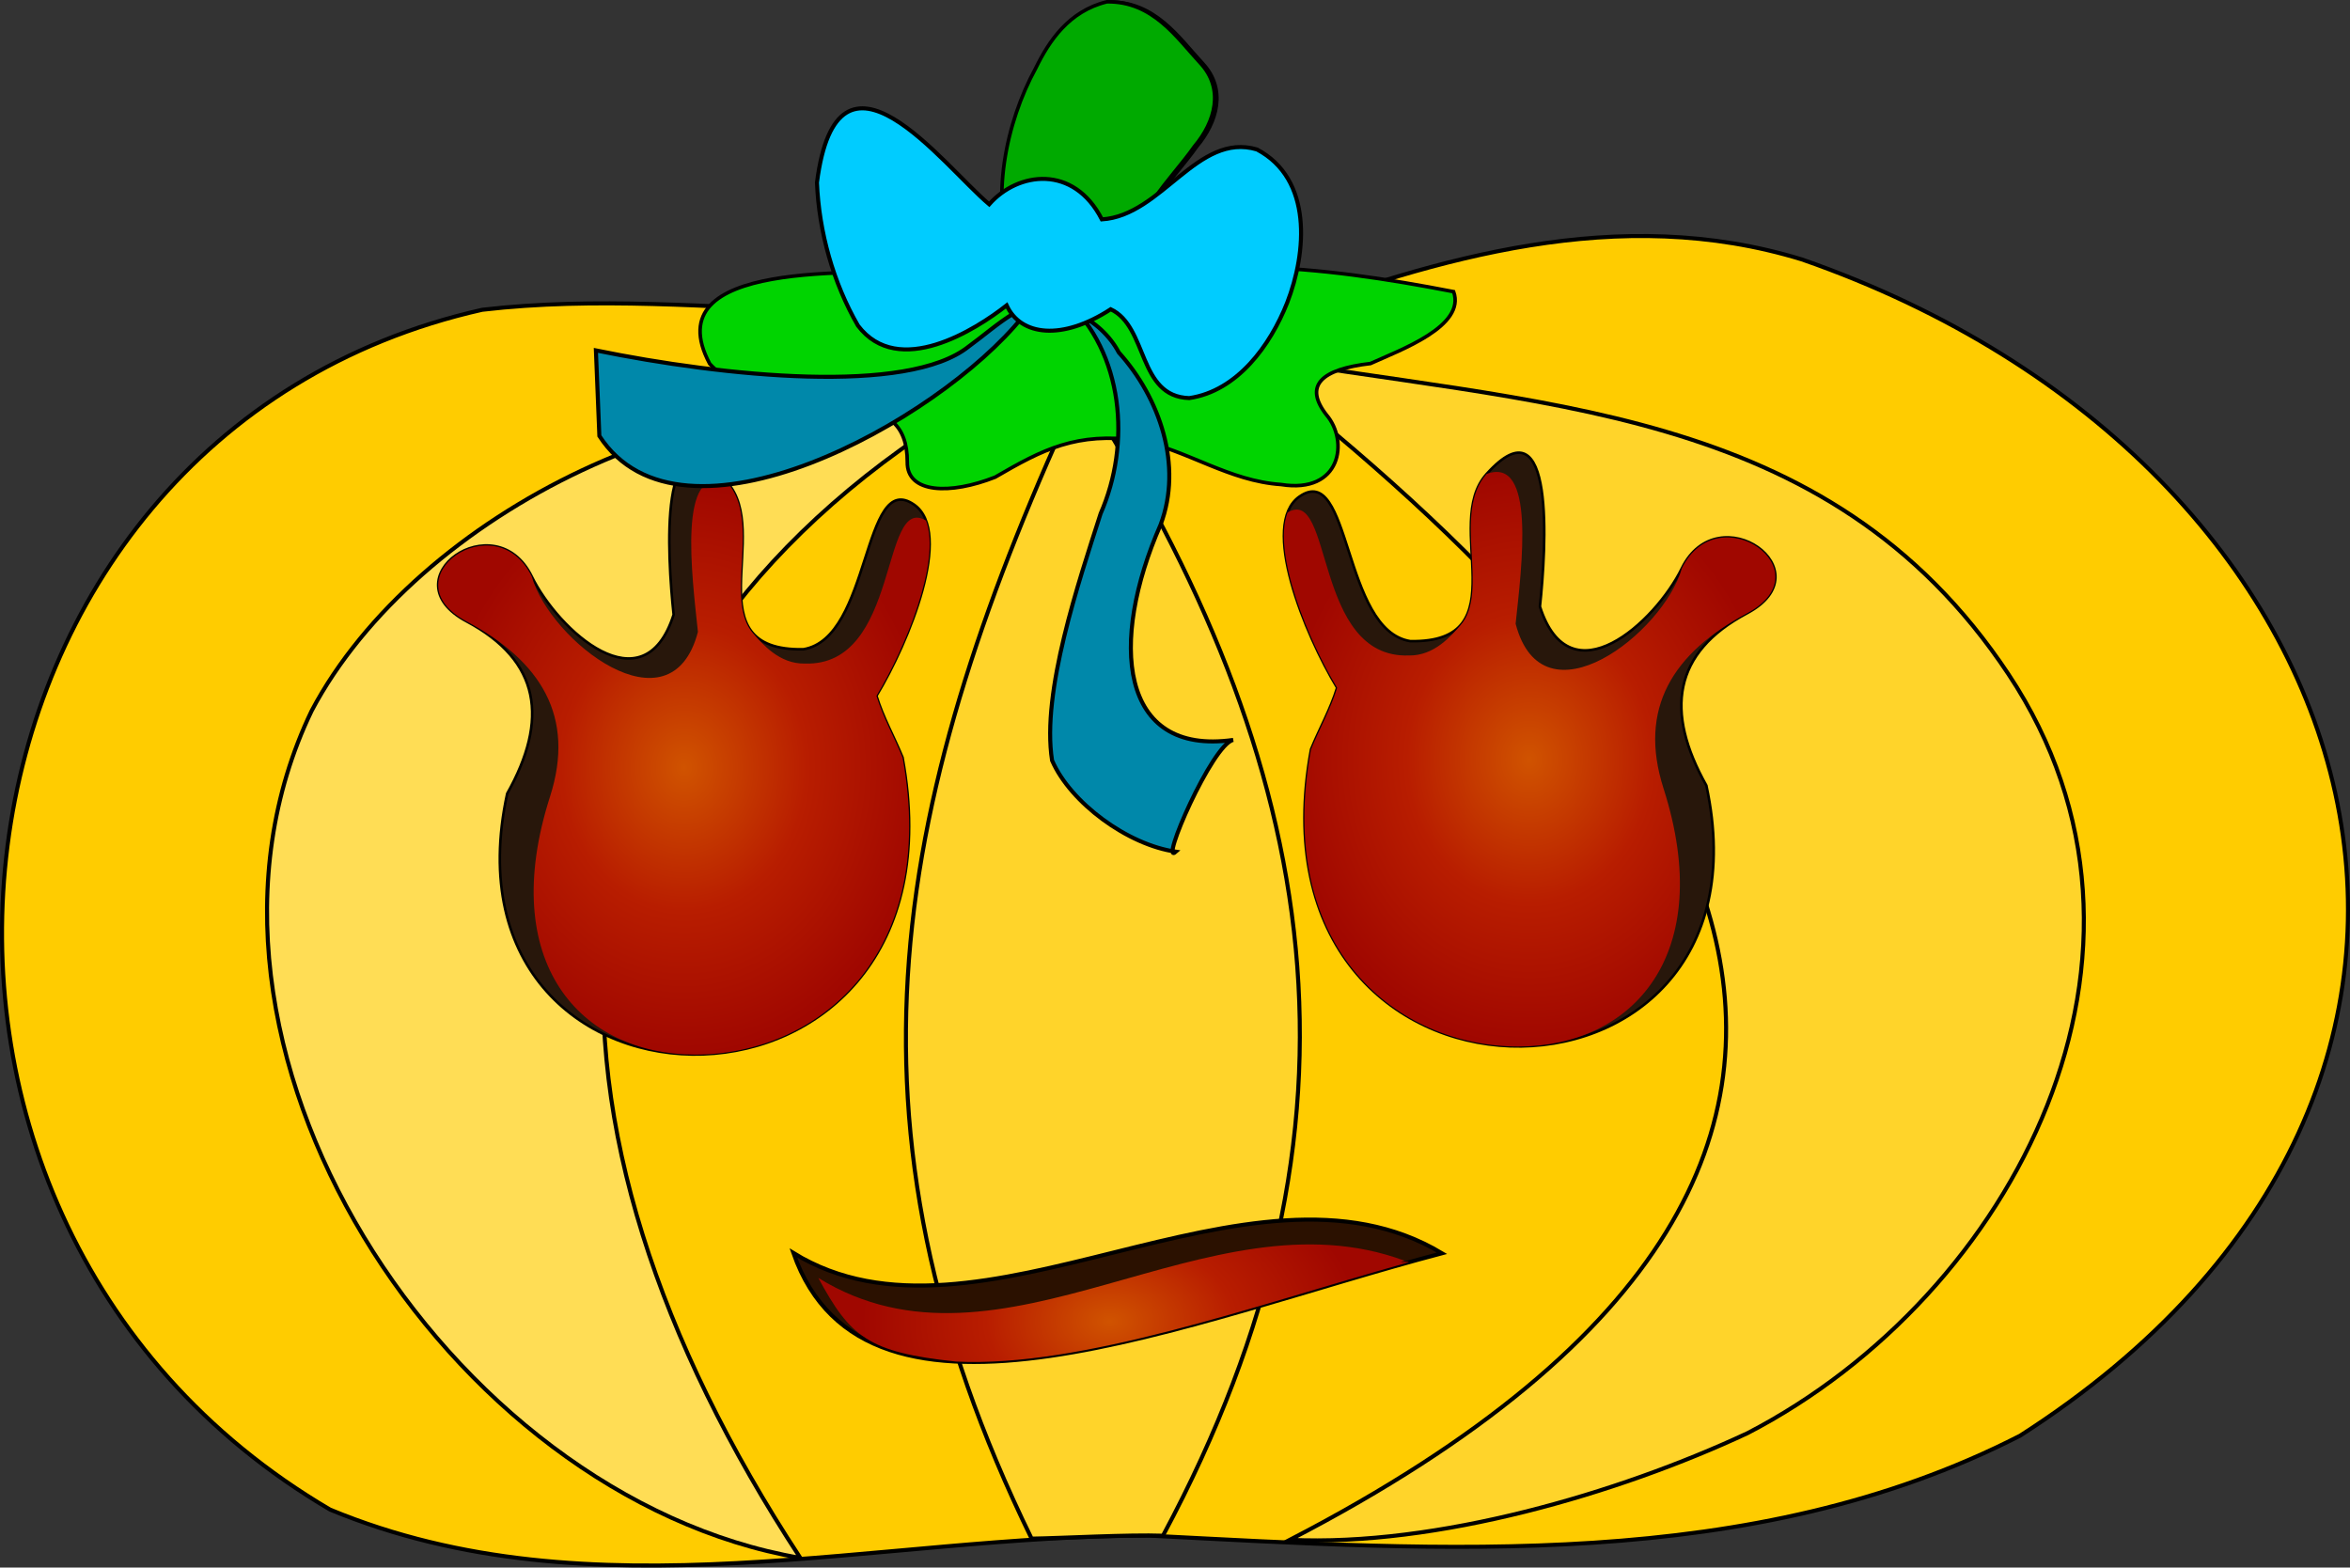
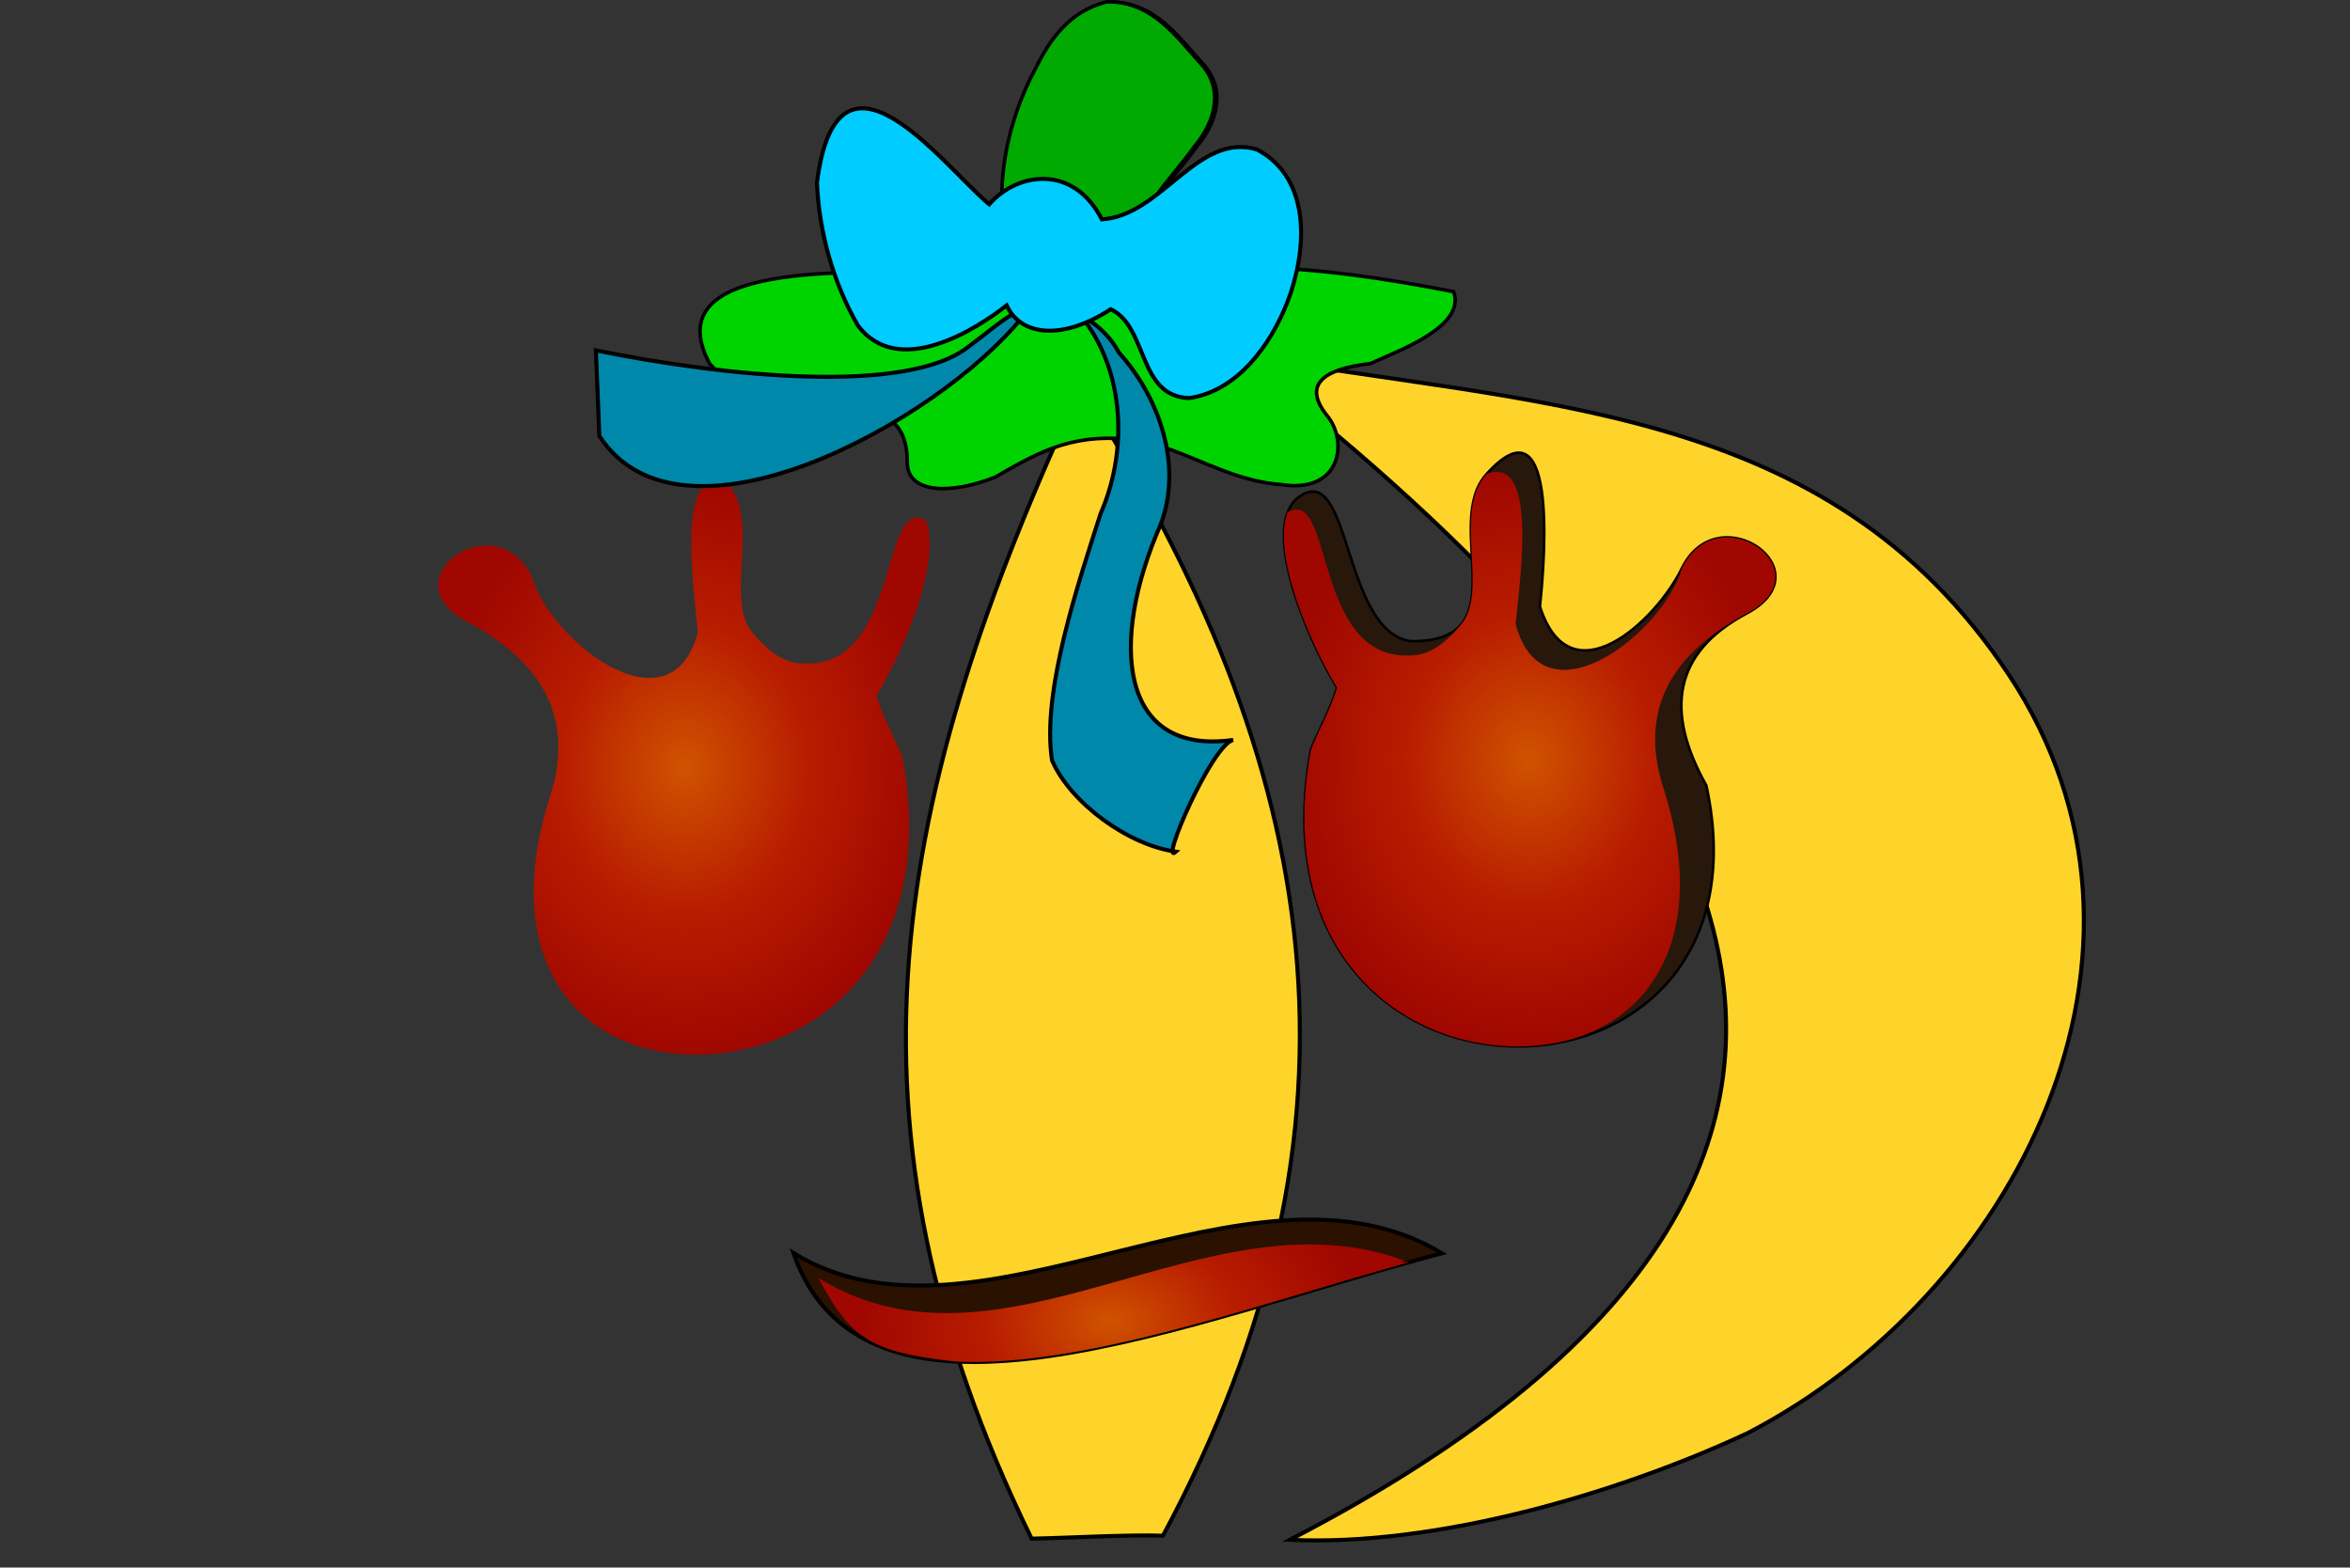
<svg xmlns="http://www.w3.org/2000/svg" xmlns:xlink="http://www.w3.org/1999/xlink" viewBox="0 0 942.27 628.5" version="1.0">
  <rect x="0" y="0" width="942.27" height="628.5" fill="#333333" stroke="none" />
  <defs>
    <radialGradient id="b" xlink:href="#a" gradientUnits="userSpaceOnUse" cy="360.48" cx="546.55" gradientTransform="matrix(1.618 0 0 1.892 -229.59 -322.14)" r="60.889" />
    <radialGradient id="c" xlink:href="#a" gradientUnits="userSpaceOnUse" cy="360.48" cx="546.55" gradientTransform="matrix(-1.618 0 0 1.892 1200.2 -318.89)" r="60.889" />
    <radialGradient id="d" xlink:href="#a" gradientUnits="userSpaceOnUse" cy="514.66" cx="445.39" gradientTransform="matrix(1.618 0 0 1.076 -234.06 31.415)" r="61.53" />
    <linearGradient id="a">
      <stop offset="0" stop-color="#d05300" />
      <stop offset=".5" stop-color="#b81d00" />
      <stop offset="1" stop-color="#a00700" />
    </linearGradient>
  </defs>
-   <path d="M329.954 124.644c52.69 39.77 122.87 25.3 179.58 3.3 66.91-24.41 139.5-46.46 212.93-23.93 234.99 81.75 306.19 331.55 87.5 471.63-107.56 55.04-232.04 46-348.78 40.07-109.23-.29-223.72 33.15-328.83-10.45-202.48-118.83-162.72-430.72 61.01-481.06 45.4-5.29 91.11-1.02 136.59.44z" fill-rule="evenodd" stroke="#000" stroke-width="1.618" fill="#fc0" />
  <path d="M496.044 142.064c118.84 21.16 236.53 18.76 309.24 128.19 73.79 111.03 2.54 248.9-104.62 304.38-51.92 24.24-124.86 45.5-183.47 42.75 308.7-159.95 148.54-343.65-21.15-475.32z" fill-rule="evenodd" stroke="#000" stroke-width="1.618" fill="#ffd42a" />
  <path d="M433.534 155.124c97.02 151.99 121.46 295.27 32.77 460.61-13.66-.51-40.35.99-52.66 1.17-81.79-167.32-55.99-298 19.89-461.78z" fill-rule="evenodd" stroke="#000" stroke-width="1.618" fill="#ffd42a" />
-   <path d="M376.484 169.804c-167.03 108.9-170.38 279.77-55.59 454.83-141.43-24.31-260.13-206.09-195.94-339.62 41.95-79.39 163.33-139.4 251.53-115.21z" fill-rule="evenodd" stroke="#000" stroke-width="1.618" fill="#fd5" />
  <path d="M406.964 104.284c-9.22-23.73-2.8-54.93 9.22-76.871 5.33-10.868 13.27-22.861 28.53-26.6 18.5-.281 28.07 14.45 37.49 24.59 9.59 10.283 5.99 23.491-2.39 33.401-9.62 13.69-25.41 27.16-22.96 43.84 6.83 13.63 29.5 3.97 44.94 4.47 27.18.46 54.58 4.69 81.06 9.83 4.94 13.91-21.38 23.37-33.34 28.81-19.77 2.29-26.84 8.81-17.62 20.62 8.92 10.36 5.93 31.78-18.27 27.89-20.8-1.41-37.3-13.63-56.96-17.7-25.15-3.38-38.44 3.61-57.66 14.76-17.99 7.1-35.4 6.57-35.21-6.1-.01-14.88-7.76-20.9-23.87-21.86-19.5-2.16-42.58-3.8-55.36-17.51-22.47-42.18 59.18-35.81 90.01-37.14 10.98-1.09 23.09-.26 32.39-4.43z" fill-rule="evenodd" stroke="#000" stroke-width="1.43" fill="#00d400" />
  <path d="M406.074 104.184c-9.22-23.72-2.8-54.93 9.22-76.866 5.32-10.868 13.27-22.861 28.53-26.599 18.5-.281 28.07 14.449 37.49 24.59 9.59 10.283 5.98 23.485-2.39 33.395-9.62 13.7-25.41 27.17-22.96 43.84-.06 28.5-51.87 26.52-49.89 1.64z" fill-rule="evenodd" stroke="#000" stroke-width="1.43" fill="#0a0" />
-   <path d="M347.914 57.204c-.68 19.46 14.83 31.03 34.38 35.13 27.61.09-2.96-16.26-15.5-20.85-6.15-3.92-12.5-10.74-18.88-14.28z" fill-rule="evenodd" stroke="#000" stroke-width="1.618" fill="#d5fff6" />
-   <path d="M453.144 94.444c11.11-10.38 29.52-9.29 41.43-16.99 19.75 8.2.44 21.68-12.54 17.11-9.63.19-19.26-.63-28.89-.12z" fill-rule="evenodd" stroke="#000" stroke-width="1.618" fill="#d7f4ee" />
  <path d="M536.144 275.744c-13.05-21.53-30.99-65.65-15.09-76.67 20.77-14.4 17.1 53.63 44.42 57.99 44.22.8 12.32-46.79 30.62-67.05 27.82-30.81 23.82 30.14 21.37 53.17 12.02 37.62 46.23 6.4 56.9-15.33 14.59-29.7 57.92 1.07 26.12 18.03-29.71 15.84-32.94 39.39-16.29 69.05 30.63 141.34-187.39 142.36-158.52-14.48 3.39-8.28 7.84-16.12 10.47-24.71z" fill-rule="evenodd" stroke="#000" stroke-width="1.028" fill="#28170b" />
  <path d="M577.68 331.15c-11.24-18.54-26.1-53.8-19.88-70.29 18.44-11.01 10.21 58.59 48.63 57.33 10.26.18 17-7.96 20.64-12.04 12.05-13.5-3.5-45.18 10.55-60.74 19.82-7.34 14.09 37.01 11.64 60.05 10.88 41.62 59.4 3.53 66.64-22.2 14.58-29.7 57.91 1.07 26.11 18.03-29.7 15.84-43.72 38.12-33.45 70.19 21.34 66.62-12.25 103.46-58.19 103.49-48.11.03-97.94-38.89-83.17-119.11 3.4-8.28 7.85-16.13 10.48-24.71z" fill-rule="evenodd" fill="url(#b)" transform="translate(-41.546 -55.376)" />
-   <path d="M351.414 278.994c13.06-21.53 31-65.65 15.09-76.68-20.77-14.39-17.09 53.64-44.42 58-44.21.8-12.32-46.79-30.62-67.05-27.82-30.81-23.81 30.14-21.36 53.17-12.02 37.62-46.24 6.39-56.91-15.33-14.58-29.7-57.91 1.07-26.11 18.03 29.7 15.84 32.94 39.39 16.28 69.05-30.63 141.33 187.4 142.36 158.53-14.48-3.4-8.28-7.85-16.12-10.48-24.71z" fill-rule="evenodd" stroke="#000" stroke-width="1.028" fill="#28170b" />
  <path d="M392.98 334.39c11.23-18.53 26.09-53.79 19.87-70.28-18.44-11.01-10.21 58.58-48.63 57.32-10.26.19-16.99-7.95-20.63-12.03-12.06-13.5 3.49-45.18-10.56-60.74-19.81-7.35-14.09 37.01-11.64 60.05-10.87 41.62-59.39 3.53-66.63-22.2-14.59-29.7-57.91 1.07-26.12 18.03 29.71 15.84 43.73 38.11 33.46 70.19-21.35 66.62 12.24 103.46 58.19 103.49 48.1.03 97.93-38.89 83.16-119.11-3.39-8.28-7.84-16.13-10.47-24.72z" fill-rule="evenodd" fill="url(#c)" transform="translate(-41.546 -55.376)" />
  <path d="M400.444 514.154c.54 0 1.08 0 0 0z" stroke="#000" stroke-width="1.618" fill="none" />
  <path d="M578.184 502.484c-101.34 26.67-230.95 83.16-260.07-.11 73.77 45.53 182.87-46.27 260.07.11z" fill-rule="evenodd" stroke="#000" stroke-width="1.618" fill="#2b1100" />
  <path d="M427.274 120.124c23.37 21.39 26.27 57.88 14.03 85.82-8.68 27.11-23.81 71.5-19.46 98.96 7.36 16.94 30.34 33.88 49.65 36.58-6.89 6.28 14.56-43.08 22.99-44.82-45.81 6.46-49.73-39.37-29.14-86.26 9.01-23.82-.36-50.91-16.75-69.09-6.9-13.15-24.81-23.43-38.63-14.2-34.01 42.08-136.75 98.45-169.64 47.67l-1.39-34.3c51.5 10.52 125.03 17.98 149.45-1.53 11.55-8.38 23.32-20.59 38.89-18.83z" fill-rule="evenodd" stroke="#000" stroke-width="1.618" fill="#08a" />
  <path d="M441.814 87.964c24.11-1.54 38.29-35.13 62.2-28.03 22.32 11.84 19.95 41.25 12.1 61.45-6.77 17.1-19.99 35.39-39.28 38.23-20.69-.65-16.48-28.57-31.47-35.63-19.46 12.65-36.09 10.71-41.73-1.55-12.35 9.69-43.38 29.48-59.62 8.13-9.94-17.24-15.62-37.52-16.44-57.36 8.25-64.233 50.52-6.87 69.06 8.71 11.56-13.1 33.87-16.02 45.18 6.05z" fill-rule="evenodd" stroke="#000" stroke-width="1.618" fill="#0cf" />
  <path d="M604.73 560.86c-4.87 1.28 5.2-.37.21 1.03-61.11 17.16-129.87 41.84-180 39.4-35.55-3.68-42.54-10.07-55.28-33.54 73.77 45.53 155.87-36.27 235.07-6.89z" fill-rule="evenodd" fill="url(#d)" transform="translate(-41.546 -55.376)" />
</svg>